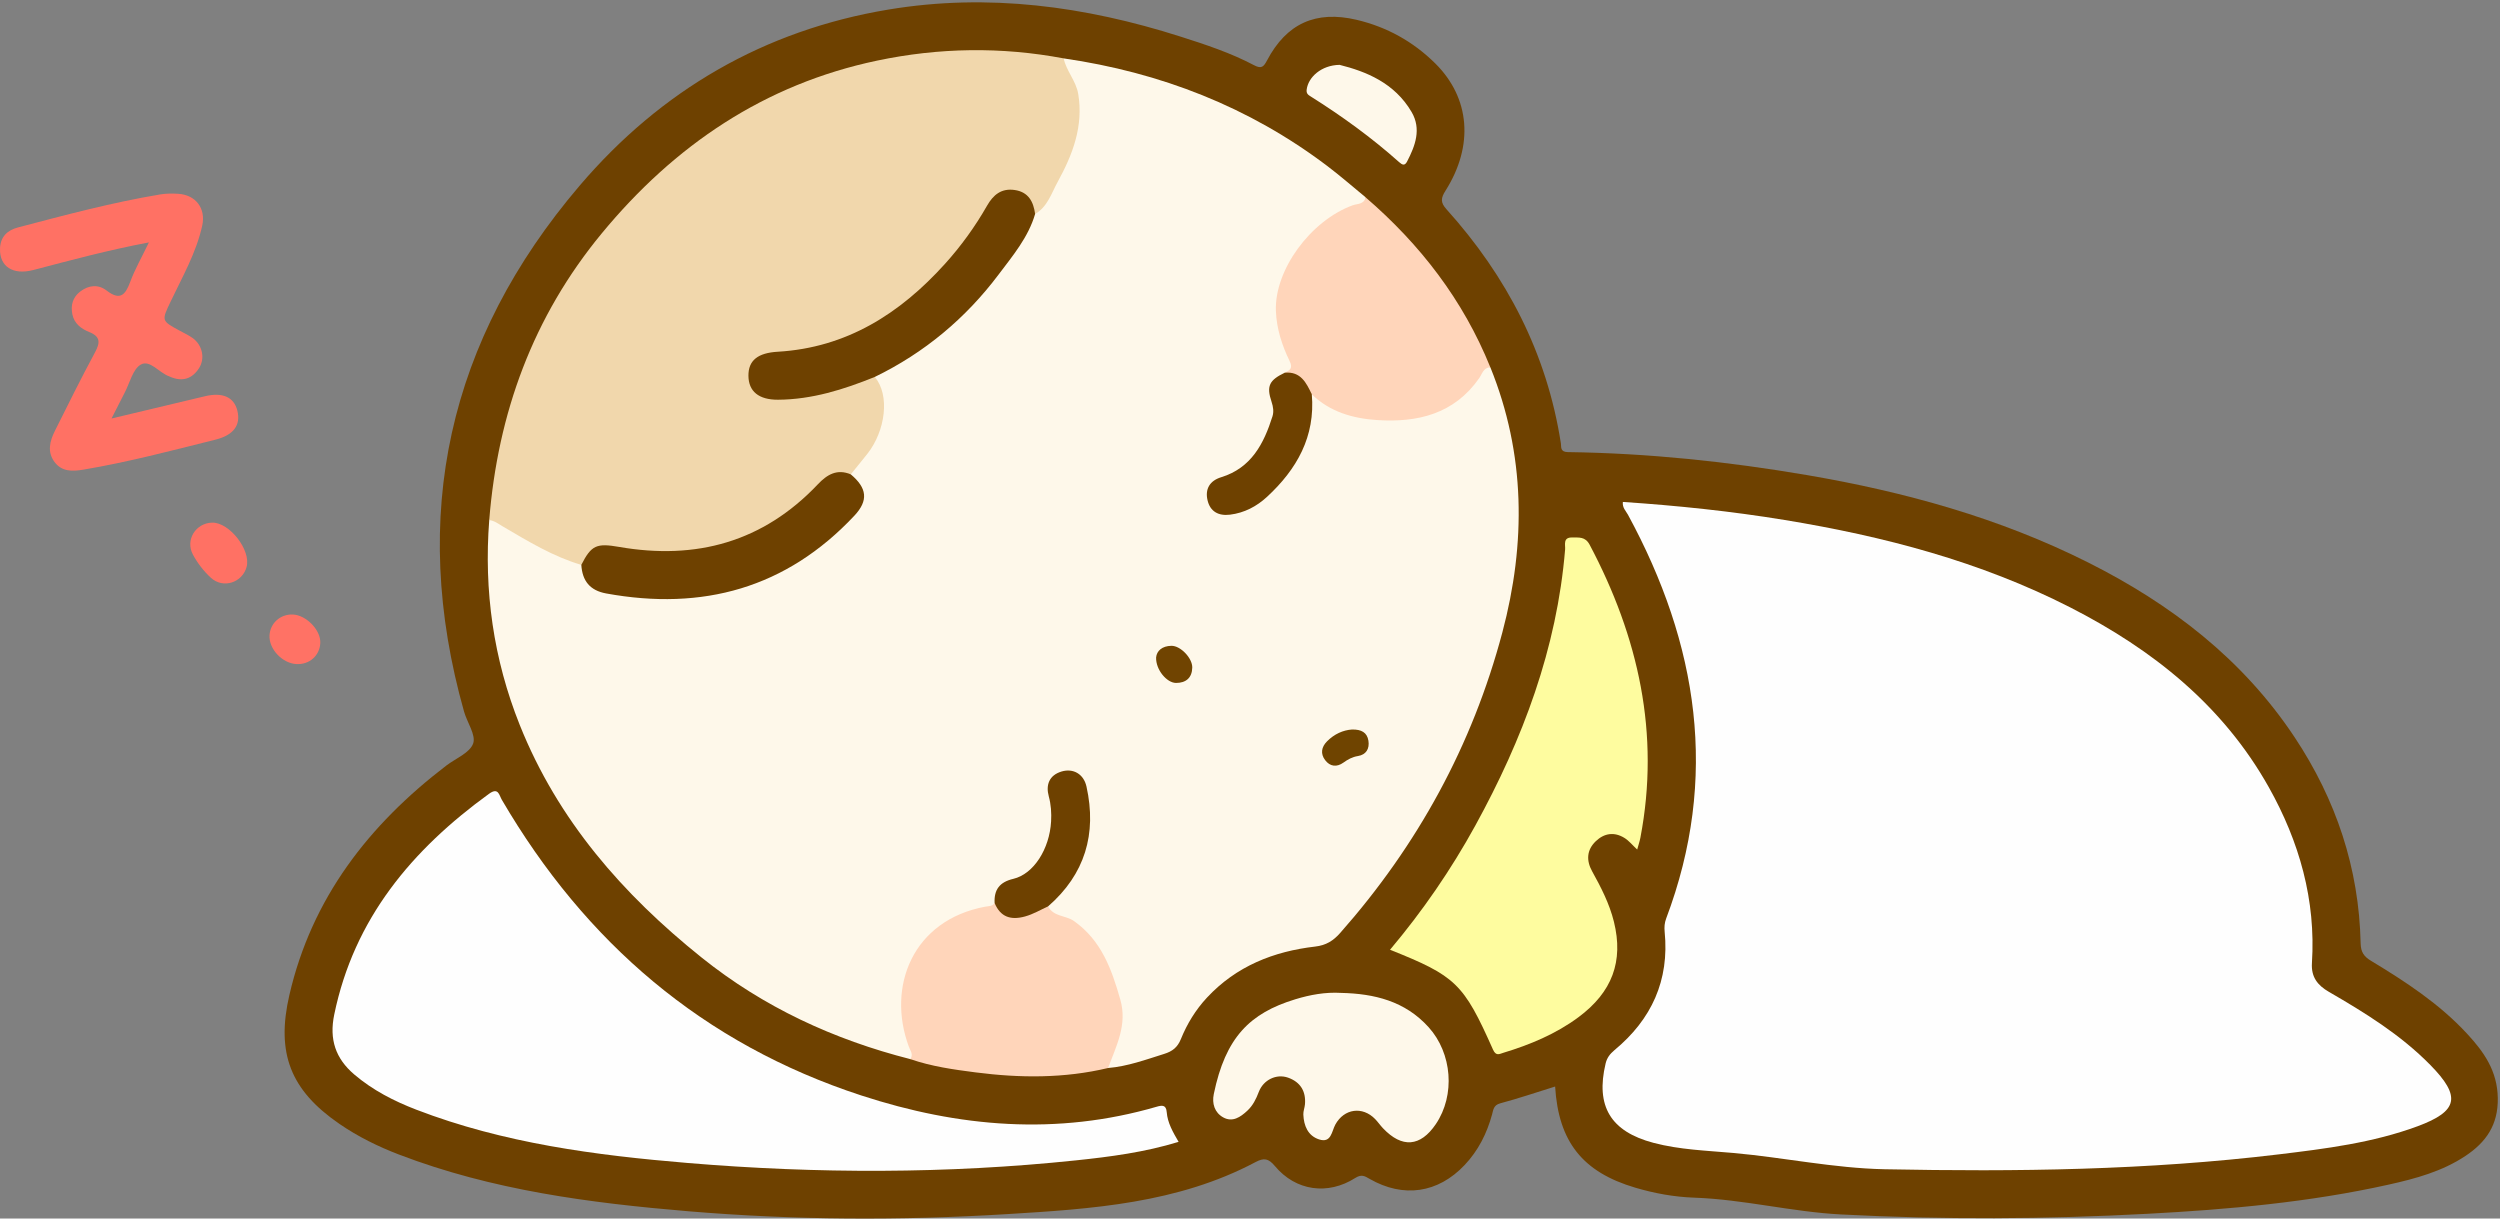
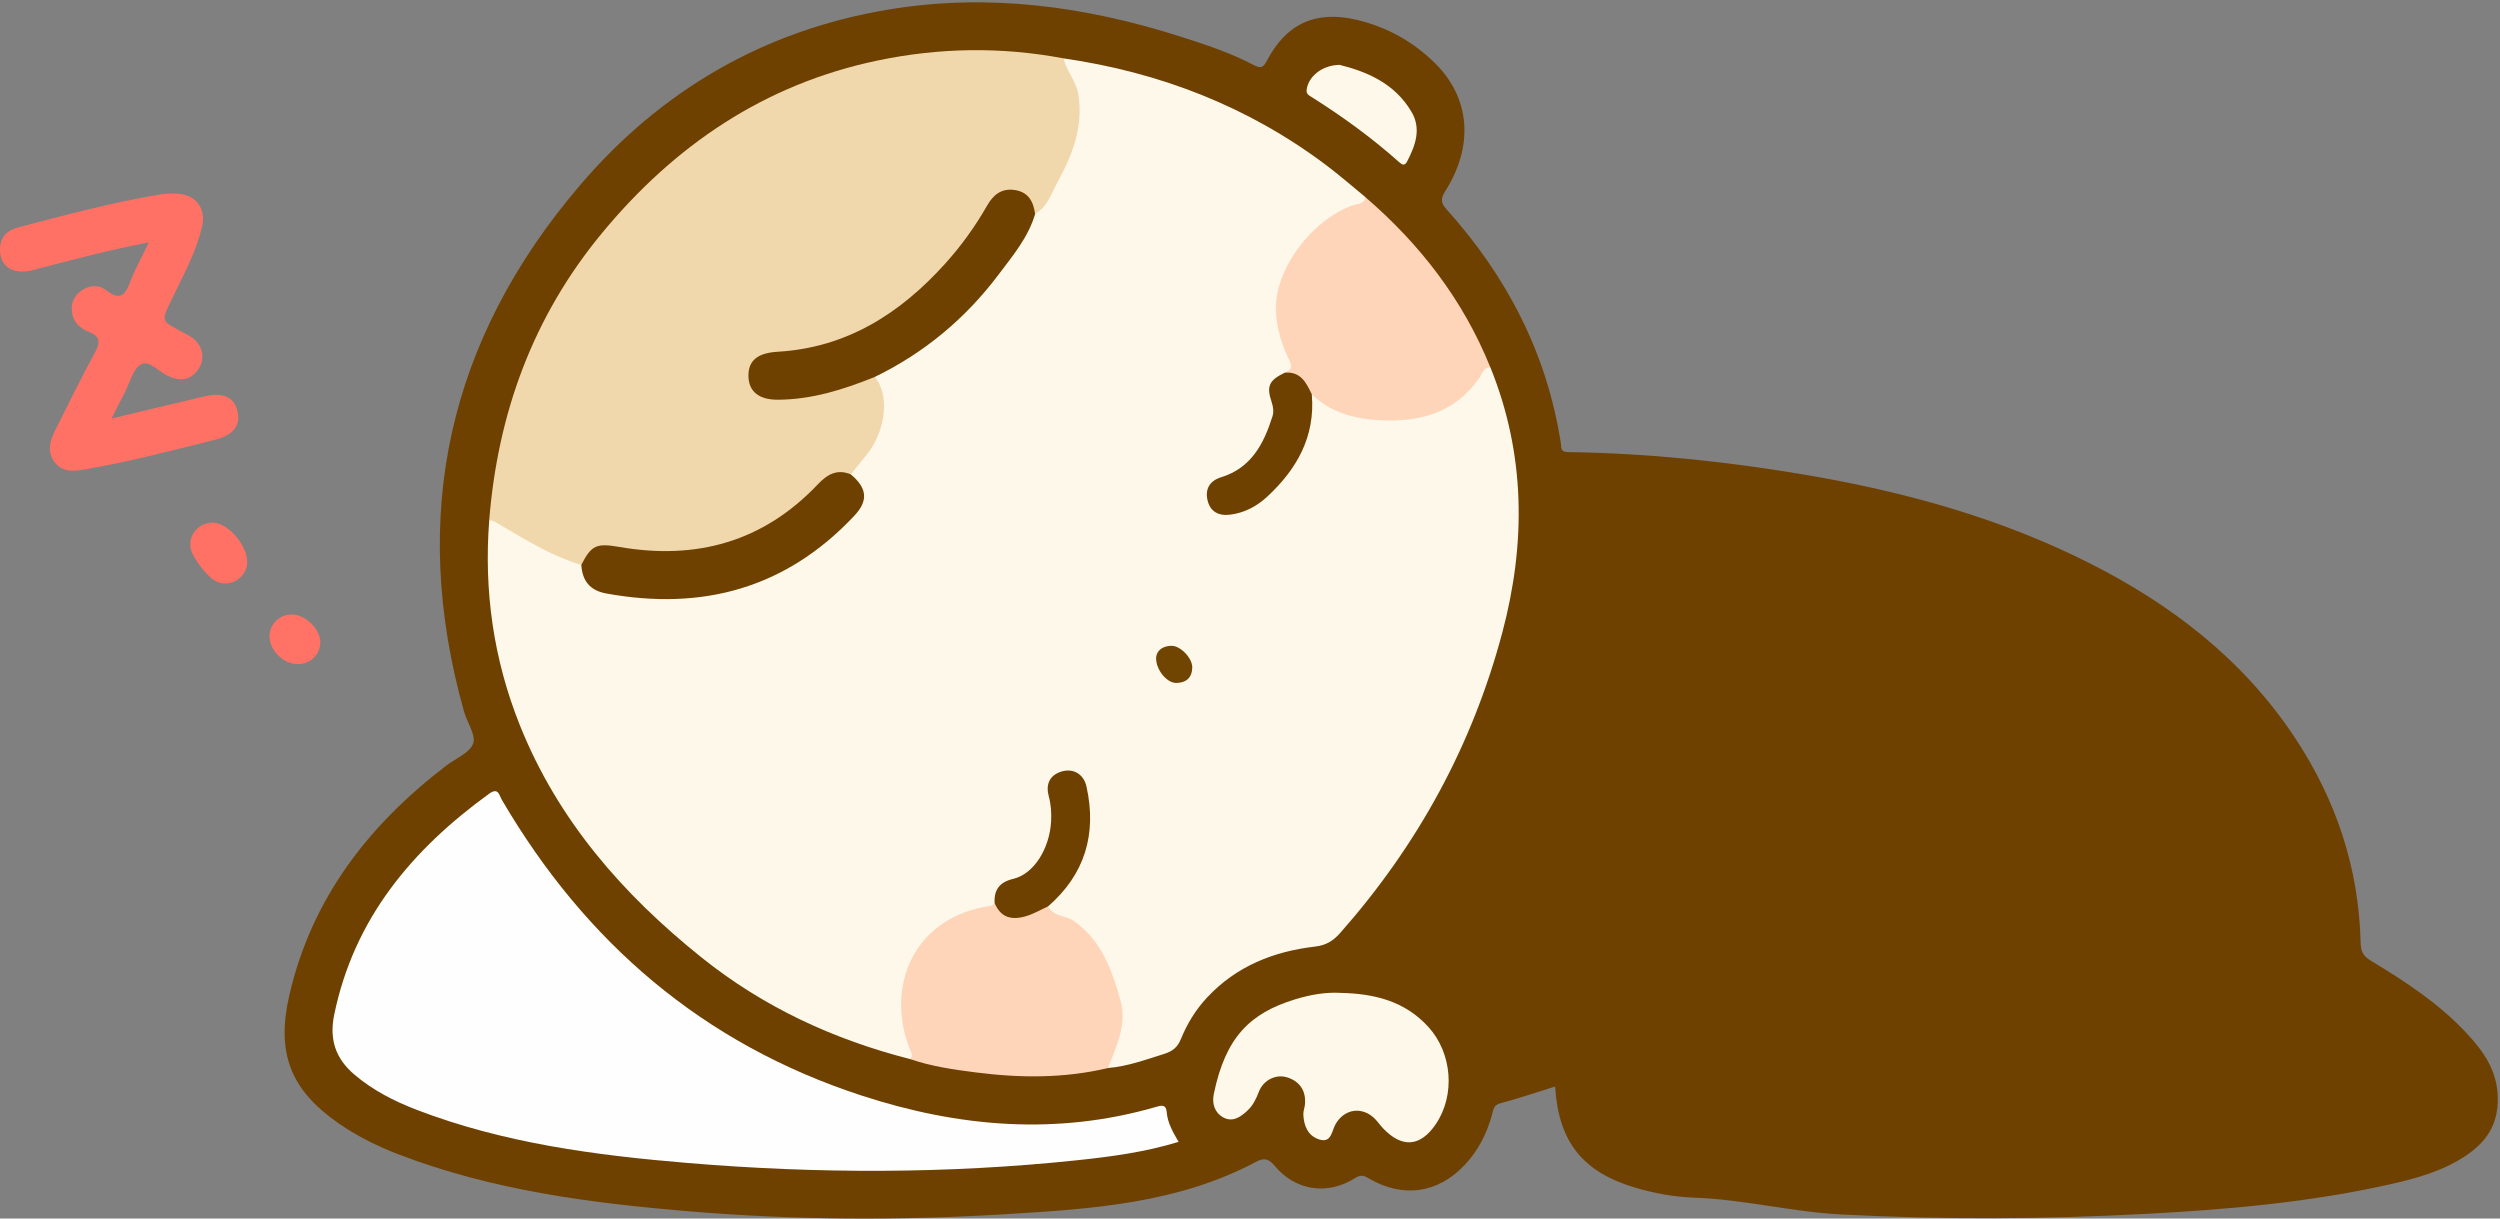
<svg xmlns="http://www.w3.org/2000/svg" version="1.1" viewBox="0 0 835 407">
  <rect x="0" y="0" width="835" height="407" fill="#808080" stroke="none" />
  <defs>
    <clipPath id="a">
-       <path d="m0 0.785h834.27v406.16h-834.27z" />
+       <path d="m0 0.785h834.27v406.16h-834.27" />
    </clipPath>
  </defs>
  <g clip-path="url(#a)">
    <path d="m519.42 362.9c-6.364 1.979-12.307 4-18.358 5.618-2.234 0.597-2.299 2.198-2.702 3.68-1.733 6.376-4.628 12.116-9.178 16.929-8.896 9.413-20.446 11.079-31.714 4.629-1.574-0.9-2.667-1.677-4.786-0.327-9.22 5.874-19.922 4.337-26.852-3.954-2.166-2.591-3.662-2.834-6.476-1.34-26.039 13.819-54.694 15.653-83.213 17.395-35.425 2.165-70.901 2.002-106.29-0.972-32.865-2.763-65.501-7.027-96.598-18.943-7.003-2.684-13.707-5.985-19.899-10.245-16.389-11.273-21.176-23.663-16.697-43.05 7.478-32.374 26.524-56.833 52.406-76.617 3.142-2.401 7.849-4.239 8.968-7.363 1.014-2.828-2.011-7.023-3.04-10.676-18.435-65.438-5.288-124.19 38.63-175.68 27.131-31.81 61.601-51.897 103.18-58.803 33.236-5.521 65.635-1.115 97.458 9.029 8.392 2.675 16.772 5.437 24.582 9.561 2.47 1.304 3.202 0.59 4.357-1.6 6.504-12.329 16.299-16.77 29.91-13.558 10.09 2.382 18.918 7.279 26.271 14.568 11.635 11.534 12.941 27.443 3.445 42.471-1.59 2.516-1.771 3.941 0.312 6.254 20.168 22.406 33.548 48.165 38.205 78.185 0.176 1.139-0.319 2.872 2.305 2.908 26.838 0.367 53.461 3.161 79.902 7.681 32.59 5.572 64.245 14.287 93.911 29.194 27.634 13.885 51.602 32.246 68.937 58.348 13.852 20.857 21.524 43.742 22.06 68.851 0.062 2.916 1.08 4.395 3.486 5.849 11.555 6.98 22.857 14.366 32.1 24.375 5.57 6.033 10.068 12.346 10.224 21.41 0.156 9.028-3.933 14.805-10.807 19.379-7.749 5.157-16.59 7.555-25.535 9.551-26.563 5.928-53.579 8.325-80.669 9.771-34.105 1.821-68.238 2.001-102.36 0.218-16.46-0.86-32.541-5.035-49.053-5.61-6.644-0.231-13.219-1.429-19.639-3.326-17.554-5.189-25.661-15.279-26.785-33.791" fill="#6E4100" />
    <path d="m37.245 139.78c11.304-2.693 21.264-5.059 31.221-7.44 5.858-1.401 9.668 0.273 10.798 4.774 1.224 4.874-1.23 8.211-7.289 9.728-14.663 3.669-29.284 7.53-44.213 10.034-3.582 0.601-7.108 0.707-9.543-2.561-2.53-3.394-1.584-6.992 0.106-10.378 4.379-8.775 8.732-17.568 13.383-26.199 1.76-3.265 1.922-5.299-1.925-6.846-2.654-1.067-4.992-2.801-5.613-5.903-0.599-2.993 0.087-5.652 2.591-7.592 2.822-2.187 6.068-2.501 8.806-0.387 4.456 3.44 6.246 1.65 7.903-2.81 1.587-4.273 3.881-8.283 6.262-13.236-13.697 2.586-26.147 5.963-38.625 9.226-6.811 1.782-11.293-1.182-11.101-7.178 0.127-3.97 2.506-6.131 5.971-7.041 15.742-4.136 31.471-8.349 47.548-11.034 1.951-0.326 3.992-0.332 5.975-0.212 5.847 0.354 9.318 4.848 8.04 10.645-1.989 9.024-6.585 17.011-10.502 25.251-3.097 6.517-3.195 6.468 2.899 9.792 1.461 0.797 2.994 1.496 4.345 2.451 3.313 2.342 4.317 6.842 2.166 10.153-2.304 3.544-5.543 4.555-9.511 2.871-0.153-0.065-0.299-0.147-0.456-0.202-3.332-1.162-6.391-5.638-9.443-3.922-2.682 1.508-3.657 6.072-5.352 9.305-1.295 2.471-2.537 4.97-4.441 8.711" fill="#FF7164" />
  </g>
  <path d="m70.828 174.56c5.799-0.157 13.079 9.196 11.534 14.818-1.433 5.213-7.801 7.336-11.884 3.633-2.408-2.185-4.515-4.926-6.05-7.796-2.613-4.887 0.953-10.508 6.4-10.655" fill="#FF7164" />
  <path d="m106.98 214.71c-0.165 4.259-3.622 7.329-7.985 7.091-4.743-0.26-9.243-5.071-8.978-9.597 0.238-4.052 3.555-7.061 7.673-6.961 4.508 0.11 9.456 5.152 9.29 9.467" fill="#FF7265" />
  <path d="m304.06 353.75c-25.587-6.514-49.041-17.359-69.746-33.954-26.36-21.127-48.028-45.902-60.72-77.662-8.782-21.977-12.012-44.834-10.191-68.417 0.857-0.867 1.929-0.712 2.749-0.202 9.143 5.686 18.998 10.024 28.472 15.086 1.602 5.983 5.916 8.21 11.686 9.097 24.488 3.768 46.886-0.937 66.849-15.959 3.057-2.3 5.91-4.875 8.644-7.528 6.415-6.223 6.545-7.974 1.987-15.382-0.188-2.244 1.305-3.758 2.578-5.191 7.25-8.158 9.588-17.203 5.37-27.561 0.454-1.851 2.06-2.494 3.504-3.27 22.011-11.837 38.347-29.153 49.643-51.347 0.149-0.293 0.393-0.531 0.613-0.782 6.283-8.666 11.314-17.872 13.292-28.579 1.239-6.709 0.058-12.809-3.393-18.591-1.325-2.221-1.278-2.249-0.136-4.007 32.345 4.695 61.933 16.171 88.096 35.976 4.374 3.31 8.507 6.937 12.751 10.418 0.912 3.068-1.787 3.059-3.372 3.703-10.394 4.221-17.493 11.881-22.557 21.589-4.754 9.114-2.568 18.101 0.915 27.002 1.085 2.773 2.756 5.734-1.586 7.367-3.294 1.595-4.358 4.164-3.894 7.775 1.346 10.472-4.852 21.529-14.423 26.042-1.351 0.637-2.795 1.091-4.01 1.99-2.051 1.517-3.264 3.451-2.18 6.011 1.019 2.407 3.073 3.512 5.641 3.193 4.418-0.548 8.318-2.439 11.539-5.46 8.501-7.972 14.691-17.148 14.686-29.402 0-1.483-8e-3 -3.021 1.167-4.206 1.487-0.372 2.531 0.548 3.632 1.265 11.258 7.327 23.31 7.979 35.853 4.202 6.255-1.885 11.261-5.52 15.116-10.856 1.207-1.671 1.902-4.617 5.148-3.431 11.762 29.046 11.92 58.737 4.003 88.556-10.012 37.711-28.304 71.109-54.158 100.37-2.316 2.622-4.708 4.126-8.322 4.545-13.913 1.611-26.376 6.543-36.166 17.046-3.792 4.067-6.654 8.764-8.714 13.843-1.138 2.806-2.857 4.114-5.564 4.959-6.171 1.928-12.246 4.18-18.761 4.719-1.344-1.877-0.079-3.487 0.58-5.115 6.879-17.008-1.294-37.715-17.869-45.218-1.651-0.747-3.579-1.265-3.181-3.754 3.781-5.203 8.301-9.868 10.585-16.125 2.638-7.227 3.475-14.511 1.703-21.998-1.007-4.259-3.328-6.056-6.474-5.217-3.734 0.996-4.278 3.905-3.652 7.096 1.404 7.158 0.417 13.884-3.261 20.177-2.147 3.673-4.922 6.886-9.146 7.997-3.974 1.046-5.741 3.594-6.482 7.285-1.348 2.337-3.85 2.467-6.046 2.968-20.455 4.671-27.891 24.061-23.11 40.757 0.548 1.913 1.358 3.768 1.577 5.754 0.107 0.975 0.794 2.486-1.265 2.428" fill="#FEF8EA" />
-   <path d="m542.03 167.65c18.111 1.21 36.12 3.082 54.013 6.02 33.115 5.438 65.352 13.852 95.405 29.198 27.477 14.03 50.964 32.683 66.334 60.071 10.202 18.181 15.748 37.655 14.404 58.717-0.295 4.625 1.826 7.403 5.648 9.614 12.109 7.007 23.993 14.353 33.898 24.44 10.292 10.481 9.422 15.407-4.303 20.477-14.922 5.513-30.663 7.482-46.344 9.375-43.725 5.278-87.633 5.853-131.6 4.965-17.033-0.344-33.666-3.93-50.545-5.437-8.94-0.799-17.942-1.07-26.687-3.384-14.304-3.786-19.382-12.233-15.976-26.515 0.444-1.86 1.45-3.199 2.945-4.437 12.404-10.271 18.387-23.315 16.773-39.553-0.15-1.509-0.051-2.946 0.5-4.406 17.741-47.037 10.667-91.73-12.759-134.88-0.687-1.264-1.923-2.33-1.701-4.263" fill="#FEFEFE" />
  <path d="m194.16 188.67c-9.498-2.797-17.855-7.932-26.297-12.88-1.432-0.84-2.734-1.892-4.46-2.071 2.86-35.74 14.634-67.992 37.619-95.817 24.259-29.365 54.244-49.713 91.911-57.651 20.69-4.361 41.503-4.676 62.329-0.748 0.9 4.259 4.144 7.5 4.873 11.915 1.78 10.785-1.889 20.279-6.875 29.34-2.078 3.777-3.376 8.314-7.528 10.713-0.996-0.425-1.404-1.35-1.932-2.199-3.674-5.9-9.116-6.018-12.937-0.076-4.418 6.869-8.933 13.638-14.339 19.79-12.188 13.868-26.896 23.701-44.959 28.121-4.359 1.067-8.843 1.555-13.329 1.885-3.805 0.281-6.312 2.086-6.659 6.073-0.325 3.745 1.955 6.543 6.247 7.009 7.937 0.862 15.473-1.42 23.043-3.426 3.744-0.993 7.089-3.716 11.307-2.751 5.205 6.19 3.492 18.101-2.452 25.652-1.824 2.318-3.707 4.591-5.563 6.884-5.423 0.546-9.092 3.842-12.984 7.37-13.542 12.275-29.262 19.526-47.951 19.213-6.159-0.103-12.336 0.266-18.392-1.297-3.042-0.786-5.569 0.11-7.619 2.483-0.863 0.998-1.652 2.121-3.053 2.468" fill="#F1D7AC" />
  <path d="m393.65 381.38c-11.324 3.478-22.822 4.982-34.332 6.188-43.155 4.519-86.38 4.474-129.57 0.873-30.85-2.573-61.508-6.585-90.691-17.805-7.472-2.872-14.555-6.502-20.72-11.75-6.283-5.348-8.412-11.736-6.705-20.013 6.617-32.085 25.964-55.065 51.664-73.719 3.185-2.311 3.379 0.379 4.332 2.008 27.888 47.659 67.21 81.464 120.05 98.726 32.48 10.612 65.34 13.449 98.631 3.766 1.791-0.521 3.178-0.706 3.374 1.792 0.28 3.571 2.034 6.615 3.97 9.934" fill="#FEFEFE" />
-   <path d="m546.82 283.75c-1.598-1.489-2.75-2.948-4.234-3.868-3.385-2.098-6.744-1.645-9.594 1.085-3.069 2.94-3.204 6.464-1.228 10.034 2.985 5.394 5.803 10.857 7.288 16.877 3.257 13.213-0.572 23.51-11.861 31.878-7.577 5.617-16.161 9.17-25.118 11.89-1.271 0.385-2.409 1.177-3.414-1.083-9.856-22.152-12.419-24.565-34.391-33.345 10.896-12.937 20.389-26.743 28.478-41.462 15.847-28.838 27.268-59.143 30.002-92.273 0.121-1.47-0.801-4.033 2.335-3.966 2.277 0.048 4.381-0.366 5.864 2.435 16.299 30.788 23.578 63.095 16.945 97.831-0.237 1.241-0.656 2.447-1.072 3.967" fill="#FEFC9F" />
  <path d="m429.12 124.48c1.65-0.833 2.819-1.404 1.606-3.896-2.534-5.208-4.339-10.796-4.575-16.637-0.555-13.749 11.57-30.242 25.624-35.371 1.557-0.568 3.84-0.26 4.326-2.672 18.255 15.727 32.609 34.316 41.675 56.785-2.339 0.07-2.747 2.222-3.729 3.628-8.393 12.014-20.666 14.878-34.156 13.981-7.981-0.53-15.694-2.704-21.745-8.588-2.788-2.685-5.492-5.476-9.026-7.23" fill="#FFD5BA" />
  <path d="m304.06 353.75c1.092-1.528-0.027-2.863-0.504-4.147-7.452-20.102 1.283-42.264 25.529-46.779 1.11-0.206 2.368-0.07 3.122-1.211 4.659 4.798 9.745 4.061 15.04 1.219 0.848-0.455 1.856-0.694 2.819-0.11 1.788 3.516 5.892 2.953 8.668 4.926 9.165 6.513 12.561 16.085 15.456 26.248 2.406 8.447-1.39 15.46-4.089 22.819-14.661 3.499-29.455 3.373-44.281 1.46-7.349-0.949-14.704-1.981-21.76-4.425" fill="#FFD5BA" />
  <path d="m447.9 331.63c11.13 0.246 21.362 2.726 29.245 11.442 7.878 8.711 8.992 22.683 2.415 32.391-5.144 7.592-11.286 8.076-17.648 1.366-0.915-0.964-1.668-2.082-2.59-3.036-4.252-4.4-10.387-3.528-13.316 1.808-1.247 2.27-1.332 6.303-5.445 4.959-3.726-1.218-5.088-4.564-5.246-8.3-0.048-1.13 0.445-2.273 0.543-3.422 0.372-4.381-1.556-7.456-5.653-8.906-3.861-1.366-8.221 0.703-9.77 4.775-0.912 2.396-1.969 4.544-3.842 6.284-2.307 2.143-4.944 3.933-8.034 2.219-2.884-1.599-3.812-4.608-3.151-7.81 3.897-18.879 11.99-27 27.222-31.641 4.942-1.506 10.022-2.445 15.27-2.129" fill="#FEF8EA" />
  <path d="m447.42 21.662c8.755 2.187 18.347 5.981 24.059 15.754 3.307 5.658 1.249 11.23-1.519 16.543-0.771 1.48-1.568 1.157-2.638 0.203-9.182-8.189-19.112-15.377-29.516-21.927-0.798-0.502-1.549-0.923-1.38-2.293 0.513-4.159 4.881-8.18 10.994-8.28" fill="#FEF8EA" />
  <path d="m292.17 125.9c-10.381 4.195-20.97 7.547-32.315 7.606-6.443 0.033-9.828-2.779-9.879-7.986-0.05-5.195 3.201-7.652 9.771-8.037 23.033-1.349 40.869-12.731 55.889-29.37 5.371-5.949 10.055-12.432 14.025-19.389 2.101-3.682 4.814-5.904 9.232-5.265 4.595 0.664 6.276 3.877 6.835 8.015-2.285 7.799-7.448 13.907-12.179 20.197-11.042 14.681-24.809 26.176-41.379 34.229" fill="#6E4100" />
  <path d="m194.16 188.67c3.36-6.607 5.099-7.31 12.667-5.994 25.693 4.468 48.109-1.674 66.326-20.911 3.122-3.297 6.422-5.236 11.006-3.331 5.462 4.584 5.95 8.745 1.178 13.829-22.729 24.214-50.683 31.84-82.884 25.95-5.459-0.999-7.969-4.242-8.293-9.543" fill="#6E4100" />
  <path d="m350.06 302.73c-2.555 1.156-4.941 2.611-7.714 3.372-4.737 1.3-8.176 0.213-10.145-4.482-0.233-4.487 1.679-7.01 6.251-8.089 6.79-1.603 12.102-9.967 12.615-19.178 0.157-2.812-0.013-5.582-0.777-8.391-1.037-3.812 0.137-7.034 4.264-8.277 3.861-1.163 7.398 0.786 8.338 5.037 3.486 15.763-0.479 29.263-12.832 40.008" fill="#6E4100" />
  <path d="m429.12 124.48c5.319-0.475 7.184 3.362 9.026 7.229 1.208 14.118-5.006 25.04-14.961 34.236-3.454 3.19-7.56 5.364-12.363 5.956-3.881 0.478-6.633-1.062-7.509-4.836-0.868-3.739 0.748-6.498 4.547-7.667 10.085-3.102 14.266-11.201 17.146-20.335 0.486-1.539 0.255-3.184-0.307-4.862-1.767-5.27-0.783-7.218 4.421-9.721" fill="#6E4100" />
-   <path d="m451.55 243.66c3.155-0.071 5.066 0.99 5.503 3.738 0.425 2.678-0.778 4.681-3.47 5.113-1.912 0.306-3.372 1.118-4.869 2.193-2.229 1.6-4.472 1.369-6.121-0.824-1.609-2.139-1.261-4.349 0.627-6.26 2.429-2.457 5.382-3.767 8.33-3.96" fill="#6F4400" />
  <path d="m386.14 219.58c0.199-2.189 2.003-3.818 5.087-3.879 3.059-0.061 7.059 4.123 6.989 7.272-0.078 3.452-2.15 5.137-5.42 5.129-3.071-9e-3 -6.792-4.394-6.656-8.522" fill="#704401" />
</svg>